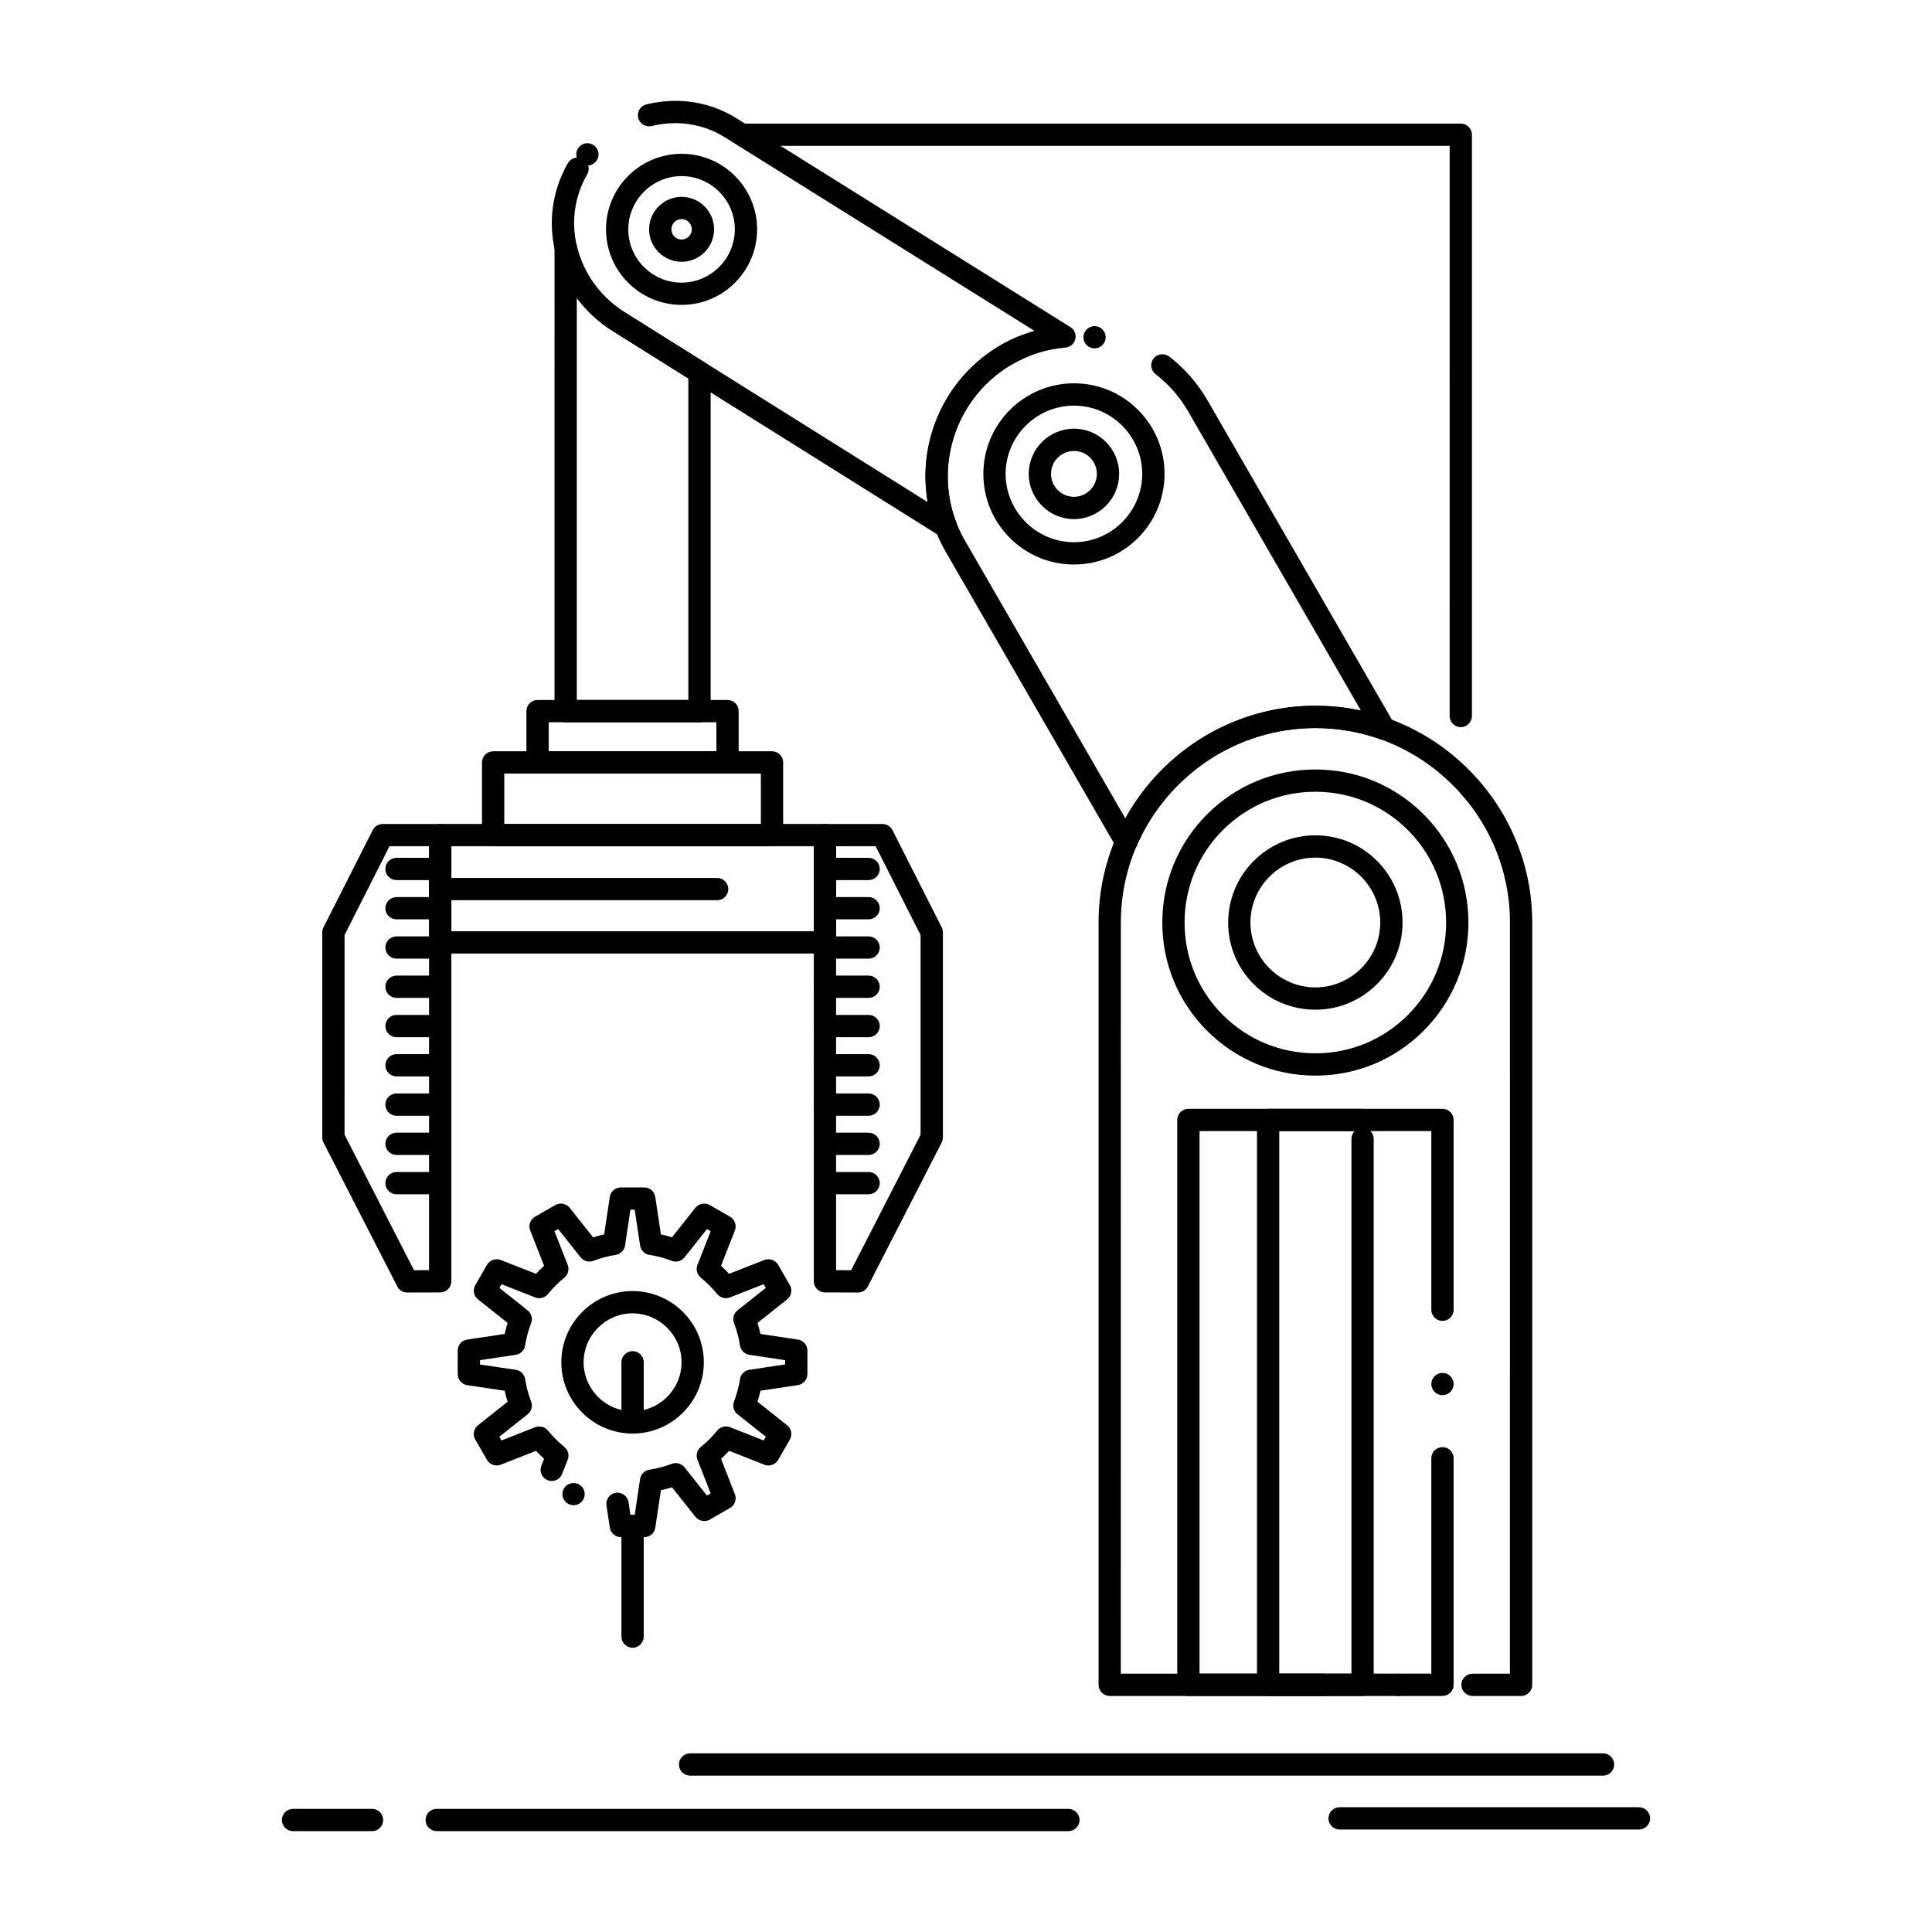
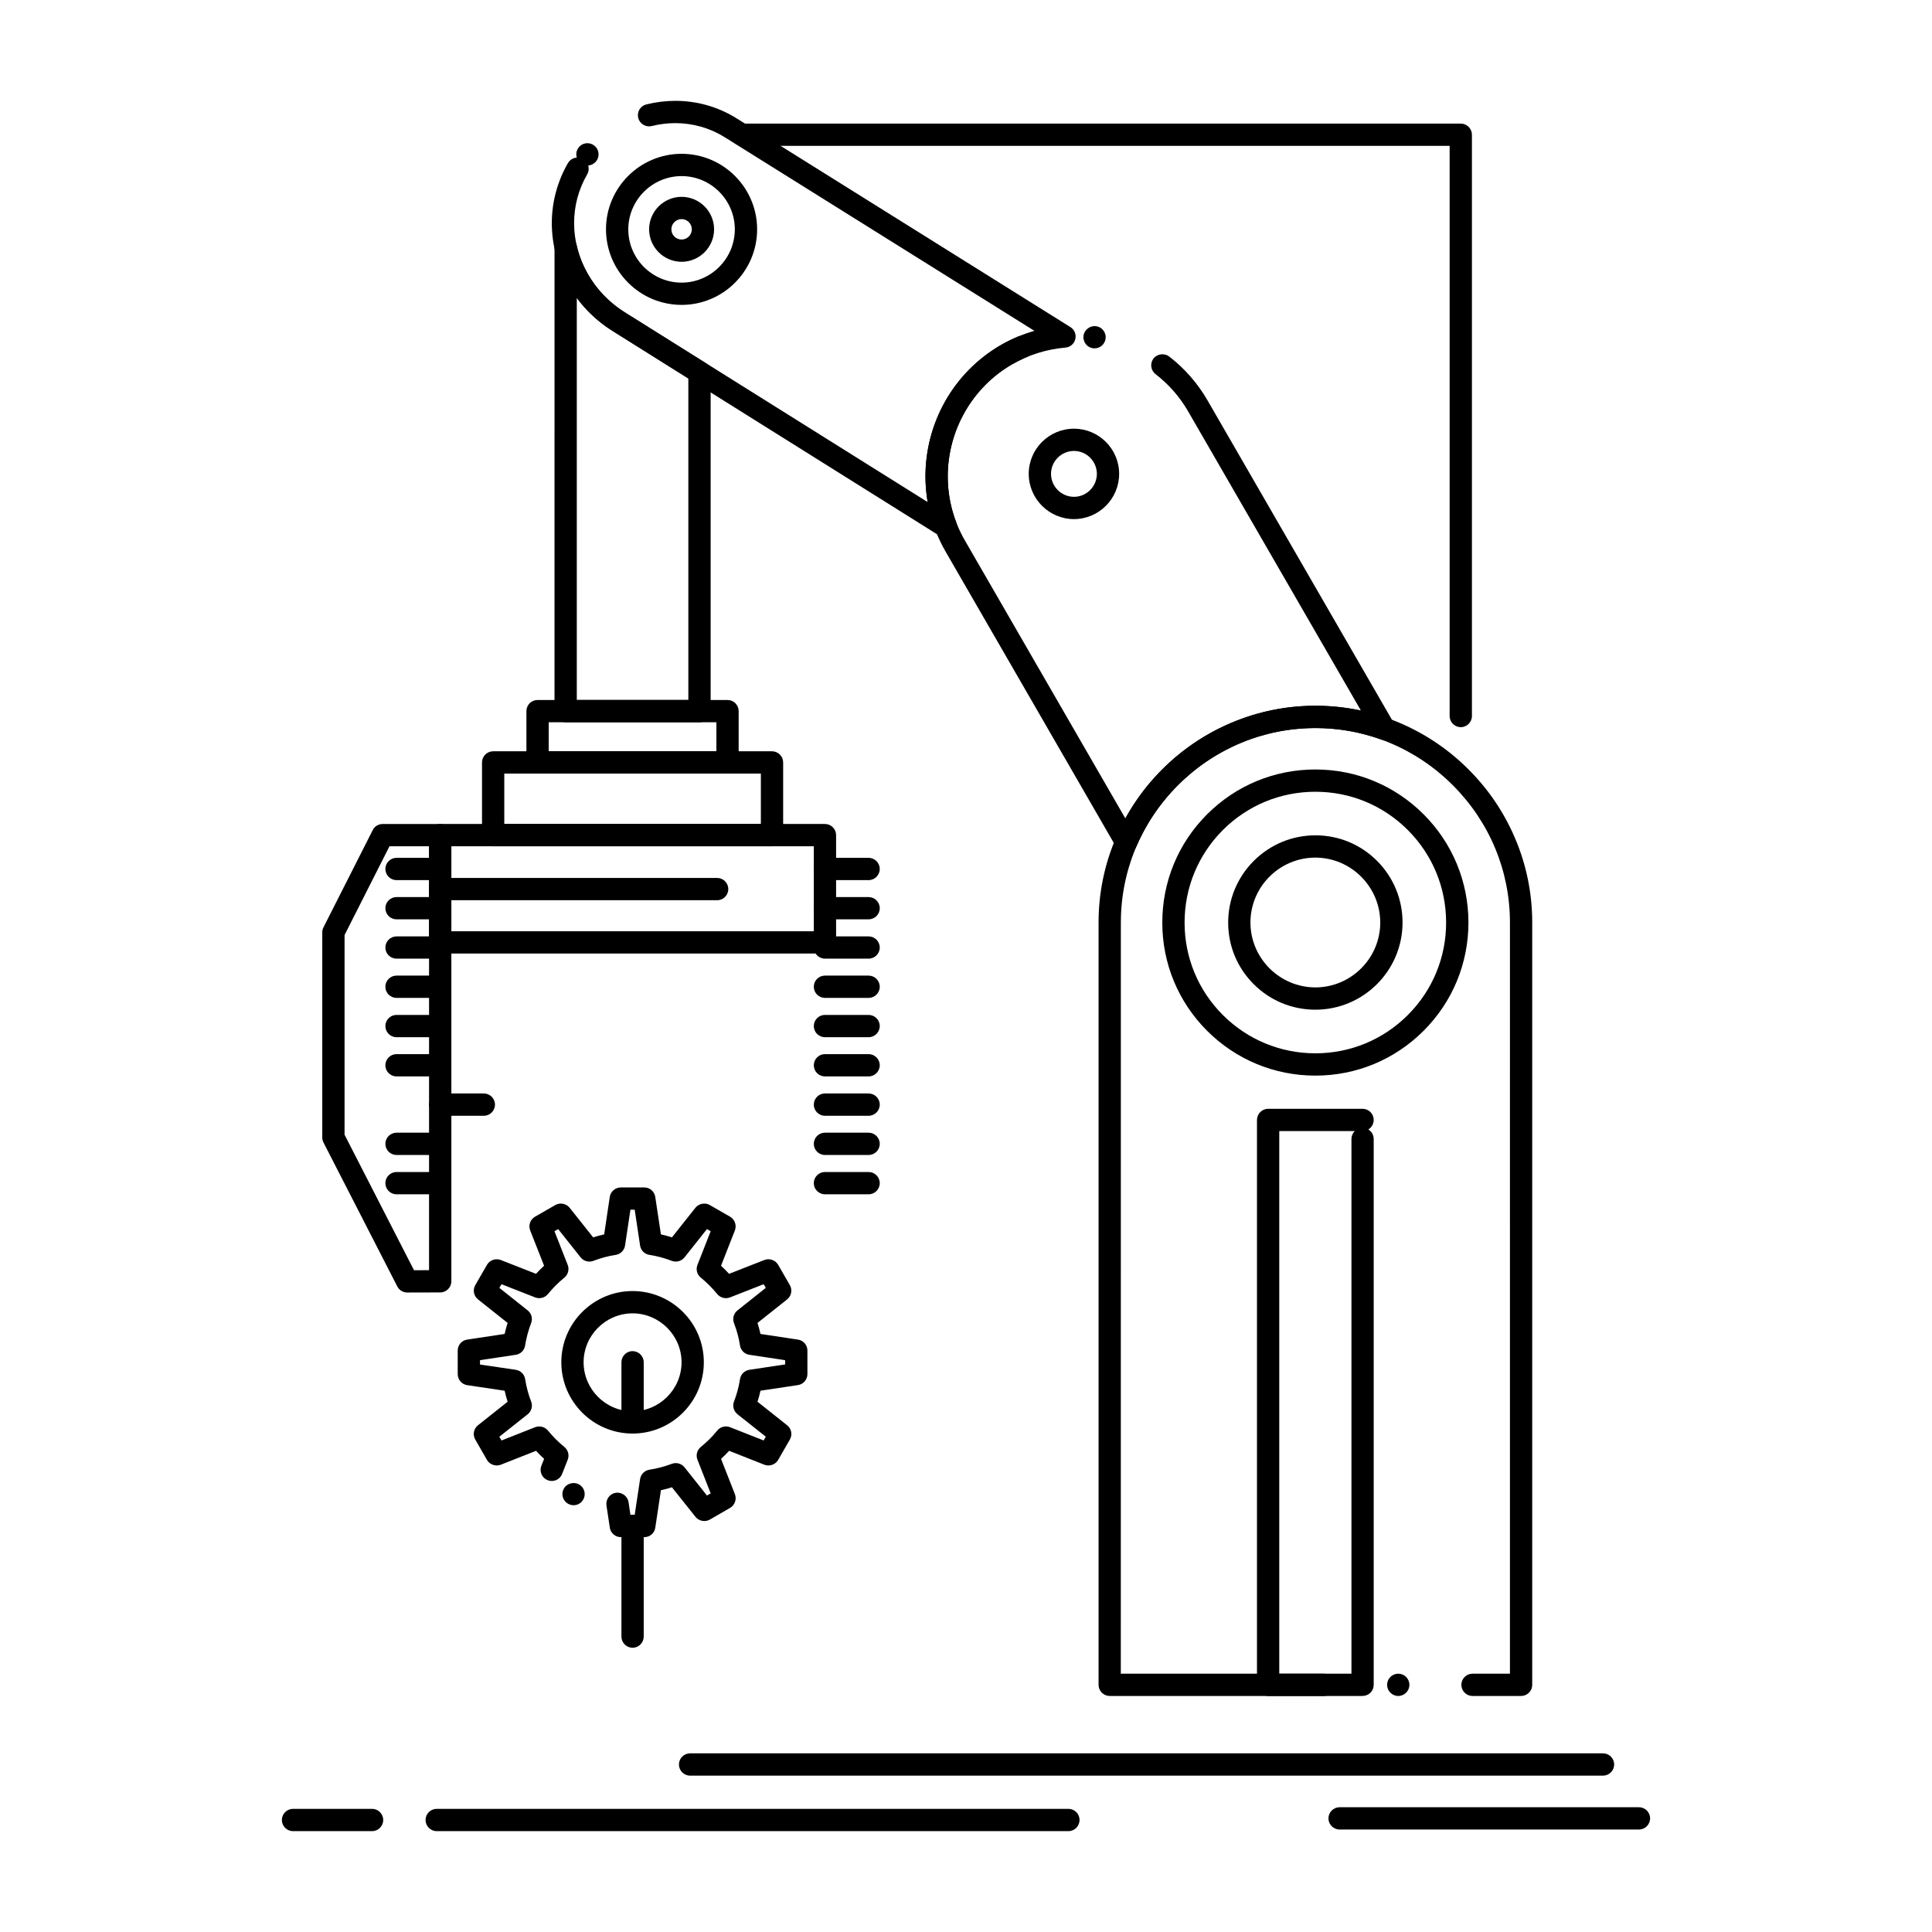
<svg xmlns="http://www.w3.org/2000/svg" fill="#000000" width="800px" height="800px" version="1.1" viewBox="144 144 512 512">
  <g>
    <path d="m534.23 593.45c-1.625 0-2.953-1.32-2.953-2.953 0-1.625 1.328-2.953 2.953-2.953h9.918l0.004-199.05c0-13.707-5.383-26.637-15.145-36.406-9.77-9.762-22.699-15.145-36.418-15.145-13.707 0-26.637 5.383-36.406 15.145-9.77 9.77-15.145 22.699-15.145 36.406l-0.012 199.05h53.844c1.633 0 2.953 1.328 2.953 2.953s-1.32 2.953-2.953 2.953h-56.785c-0.777 0-1.543-0.316-2.086-0.867-0.551-0.543-0.867-1.309-0.867-2.086v-202.01c0-7.723 1.523-15.23 4.535-22.316 2.902-6.84 7.047-12.98 12.34-18.262 5.285-5.285 11.426-9.438 18.266-12.34 7.086-3.012 14.594-4.535 22.316-4.535 7.734 0 15.242 1.523 22.328 4.535 6.828 2.902 12.977 7.055 18.262 12.34s9.438 11.426 12.34 18.262c3.012 7.086 4.535 14.594 4.535 22.316v202.01c0 0.789-0.305 1.535-0.867 2.086-0.551 0.562-1.301 0.867-2.086 0.867h-12.852-0.02zm-19.68 0c-1.625 0-2.953-1.328-2.953-2.953s1.328-2.953 2.953-2.953c1.633 0 2.953 1.328 2.953 2.953s-1.316 2.953-2.953 2.953z" />
    <path d="m442.44 370.12c-1.055 0-2.027-0.562-2.547-1.477l-45.293-78.453c-3.492-6.051-5.344-12.949-5.344-19.945-0.012-6.926 1.789-13.785 5.188-19.828 3.504-6.231 8.629-11.406 14.82-14.988 1.398-0.809 2.875-1.543 4.367-2.176l0.012-0.012c0.363-0.156 0.758-0.234 1.152-0.234 1.191 0 2.254 0.707 2.715 1.801 0.156 0.375 0.234 0.758 0.234 1.152 0 1.191-0.699 2.254-1.801 2.727-1.258 0.531-2.519 1.16-3.731 1.852-10.52 6.082-17.055 17.457-17.055 29.707 0 5.965 1.574 11.836 4.555 16.992l42.52 73.652c10.156-18.422 29.453-29.855 50.359-29.863 4.074 0 8.129 0.434 12.062 1.27l-45.758-79.23c-2.223-3.867-5.144-7.203-8.66-9.918-1.289-0.992-1.535-2.844-0.543-4.144 0.965-1.25 2.883-1.496 4.144-0.531 4.133 3.188 7.559 7.106 10.176 11.641l49.398 85.551c0.621 1.062 0.5 2.422-0.297 3.367-0.777 0.934-2.117 1.301-3.258 0.887-5.5-1.977-11.305-2.981-17.27-2.981h-0.012c-20.633 0-39.242 12.328-47.43 31.398-0.441 1.031-1.406 1.723-2.539 1.789-0.051-0.004-0.109-0.004-0.168-0.004zm-8.371-133.8c-0.129 0-0.258 0-0.383-0.02-0.789-0.109-1.477-0.5-1.957-1.133-0.48-0.629-0.688-1.398-0.59-2.184 0.215-1.586 1.723-2.746 3.316-2.539 0.777 0.098 1.477 0.5 1.957 1.133 0.48 0.621 0.688 1.398 0.582 2.176-0.191 1.465-1.453 2.566-2.926 2.566z" />
    <path d="m394.68 286.53c-0.551 0-1.094-0.156-1.566-0.453l-86.75-54.355c-4.961-3.109-9.074-7.418-11.887-12.457-2.773-4.981-4.242-10.547-4.242-16.137 0-5.551 1.477-11.039 4.262-15.883l0.012-0.012c0.492-0.855 1.367-1.398 2.344-1.465-0.285-0.934-0.09-1.949 0.523-2.715 0.57-0.699 1.406-1.102 2.301-1.102 0.668 0 1.328 0.234 1.852 0.66 0.621 0.492 1.004 1.199 1.082 1.977 0.09 0.789-0.137 1.555-0.641 2.176-0.512 0.629-1.27 1.031-2.086 1.094 0.234 0.777 0.148 1.625-0.266 2.332-2.301 4.004-3.473 8.363-3.473 12.941 0 9.398 5.117 18.43 13.352 23.586l80.344 50.34c-0.383-2.234-0.582-4.516-0.582-6.789 0-6.926 1.789-13.797 5.188-19.836 3.504-6.238 8.629-11.426 14.82-15.008 2.805-1.594 5.777-2.863 8.855-3.75l-82.094-51.324c-3.887-2.43-8.395-3.711-13.047-3.719-2.098 0-4.211 0.266-6.277 0.777-1.566 0.383-3.188-0.609-3.57-2.164-0.188-0.766-0.07-1.566 0.336-2.234 0.414-0.68 1.062-1.152 1.82-1.34 2.527-0.621 5.117-0.945 7.695-0.945 5.766 0 11.355 1.605 16.176 4.613l88.5 55.34c1.082 0.668 1.605 1.957 1.309 3.188-0.297 1.238-1.348 2.144-2.617 2.254-5 0.422-9.75 1.918-14.129 4.43-10.52 6.062-17.055 17.445-17.055 29.719 0 4.223 0.758 8.336 2.273 12.25 0.453 1.191 0.109 2.527-0.875 3.336-0.539 0.441-1.207 0.676-1.887 0.676z" />
    <path d="m492.59 429.05c-10.844 0-21.027-4.223-28.695-11.875-7.656-7.664-11.875-17.84-11.875-28.676 0-10.844 4.211-21.039 11.875-28.703 7.664-7.656 17.852-11.875 28.695-11.875 10.832 0 21.02 4.223 28.676 11.875 7.664 7.664 11.875 17.859 11.887 28.703-0.012 10.824-4.219 21.008-11.887 28.676-7.656 7.652-17.844 11.875-28.676 11.875zm0-75.227c-9.258 0-17.969 3.602-24.52 10.145-6.543 6.555-10.145 15.262-10.145 24.531 0 9.25 3.602 17.949 10.145 24.492 6.555 6.543 15.262 10.145 24.52 10.152 9.258-0.012 17.957-3.609 24.5-10.152s10.145-15.242 10.145-24.492c0-9.27-3.602-17.977-10.145-24.531-6.543-6.543-15.242-10.145-24.5-10.145z" />
-     <path d="m428.62 293.6c-6.418 0-12.449-2.5-16.984-7.027-4.535-4.535-7.035-10.578-7.035-16.992 0-13.227 10.773-23.988 24.02-24 6.406 0.012 12.43 2.5 16.965 7.035 4.527 4.527 7.027 10.559 7.027 16.965 0 6.414-2.5 12.449-7.027 16.984-4.539 4.535-10.562 7.035-16.965 7.035zm0-42.105c-9.977 0.012-18.105 8.129-18.125 18.086 0.02 9.969 8.148 18.098 18.125 18.117 9.949-0.02 18.066-8.148 18.086-18.117-0.023-9.957-8.141-18.074-18.086-18.086z" />
    <path d="m324.63 224.8c-5.352-0.012-10.383-2.098-14.16-5.875-3.777-3.769-5.863-8.809-5.875-14.16 0-11.031 8.992-20.004 20.035-20.004 11.031 0 20.004 8.973 20.016 20.004 0 11.055-8.984 20.035-20.016 20.035zm0-34.133c-7.773 0.012-14.109 6.336-14.129 14.102 0 7.793 6.336 14.129 14.129 14.129 7.766-0.012 14.09-6.348 14.109-14.129-0.016-7.766-6.344-14.094-14.109-14.102z" />
-     <path d="m526.27 593.45h-67.336c-0.777 0-1.535-0.316-2.086-0.867s-0.867-1.309-0.867-2.086v-149.7c0-0.777 0.316-1.535 0.867-2.086 0.551-0.551 1.309-0.867 2.086-0.867h67.336c0.777 0 1.535 0.316 2.086 0.867 0.551 0.551 0.867 1.309 0.867 2.086v50.301c0 1.633-1.328 2.953-2.953 2.953-1.633 0-2.953-1.32-2.953-2.953v-47.352h-61.43v143.79h61.43v-57.082c0-1.625 1.328-2.953 2.953-2.953s2.953 1.328 2.953 2.953v60.035c0 0.789-0.305 1.535-0.867 2.086-0.562 0.559-1.297 0.867-2.086 0.867zm0-79.715c-1.633 0-2.953-1.32-2.953-2.953 0-1.625 1.32-2.953 2.953-2.953 1.625 0 2.953 1.328 2.953 2.953 0 1.633-1.328 2.953-2.953 2.953z" />
    <path d="m505.09 593.45h-25.023c-0.777 0-1.535-0.316-2.086-0.867s-0.867-1.309-0.867-2.086v-149.7c0-0.777 0.312-1.535 0.867-2.086 0.551-0.551 1.32-0.867 2.086-0.867h25.023 0.02c1.625 0.012 2.934 1.328 2.934 2.953 0 1.031-0.543 1.988-1.418 2.519 0.875 0.543 1.418 1.496 1.418 2.527v144.65c0 0.797-0.305 1.535-0.855 2.086-0.562 0.559-1.309 0.867-2.098 0.867zm-22.07-5.906h19.129v-141.7c0-0.789 0.316-1.543 0.867-2.098h-19.996z" />
    <path d="m492.59 411.58c-6.168 0-11.977-2.398-16.344-6.762-4.367-4.359-6.769-10.156-6.769-16.324 0.012-6.188 2.422-11.984 6.781-16.344s10.152-6.769 16.336-6.781c6.172 0 11.977 2.402 16.336 6.769s6.758 10.176 6.758 16.355c-0.004 12.723-10.363 23.086-23.098 23.086zm0-40.305c-9.484 0-17.211 7.723-17.211 17.219 0.02 9.457 7.734 17.16 17.211 17.18 9.465-0.02 17.18-7.723 17.191-17.18-0.012-9.477-7.727-17.199-17.191-17.219z" />
    <path d="m428.62 281.57c-6.613-0.012-11.996-5.391-11.996-11.996 0-6.602 5.383-11.965 11.996-11.965 6.594 0 11.965 5.363 11.965 11.965 0 6.613-5.375 11.984-11.965 11.996zm0-18.066c-3.356 0.012-6.09 2.734-6.09 6.07 0 3.356 2.734 6.082 6.09 6.09 3.336-0.012 6.051-2.734 6.062-6.09-0.012-3.336-2.731-6.062-6.062-6.07z" />
    <path d="m324.63 213.38c-4.742-0.012-8.602-3.867-8.609-8.609 0.012-4.742 3.867-8.602 8.609-8.609 4.742 0.012 8.609 3.867 8.609 8.609 0 4.742-3.867 8.598-8.609 8.609zm0-11.316c-1.496 0-2.707 1.211-2.707 2.707 0 1.496 1.211 2.707 2.707 2.707 1.496 0 2.707-1.211 2.707-2.707 0-1.496-1.211-2.707-2.707-2.707z" />
    <path d="m362.62 396.7h-101.96c-0.777 0-1.535-0.316-2.086-0.867-0.551-0.551-0.867-1.309-0.867-2.086v-28.43c0-0.777 0.316-1.543 0.867-2.086 0.551-0.551 1.309-0.867 2.086-0.867h101.96c0.777 0 1.535 0.316 2.086 0.867s0.867 1.309 0.867 2.086v28.43c0 0.777-0.316 1.543-0.867 2.086-0.547 0.551-1.305 0.867-2.082 0.867zm-99.012-5.906h96.059v-22.523h-96.059z" />
    <path d="m251.93 486.53h-0.012c-1.113 0-2.117-0.609-2.629-1.605l-19.562-38.148c-0.215-0.426-0.324-0.887-0.324-1.348v-54.336c0-0.461 0.109-0.914 0.316-1.328l13.059-25.781c0.5-0.992 1.504-1.613 2.629-1.613h15.254c0.789 0 1.543 0.316 2.098 0.867 0.543 0.543 0.855 1.309 0.855 2.086v118.23c0 1.621-1.32 2.953-2.941 2.953zm-16.621-41.82 18.41 35.918 3.984-0.02 0.004-112.34h-10.488l-11.906 23.52z" />
-     <path d="m371.36 486.53-8.75-0.027c-1.625 0-2.941-1.328-2.941-2.953v-118.23c0-0.777 0.316-1.535 0.855-2.086 0.551-0.551 1.32-0.867 2.098-0.867h15.254c1.113 0 2.125 0.621 2.629 1.613l13.059 25.781c0.207 0.414 0.316 0.867 0.316 1.328v54.336c0 0.461-0.109 0.926-0.324 1.348l-19.562 38.148c-0.52 1-1.523 1.609-2.633 1.609zm-5.789-5.922 3.984 0.02 18.41-35.918v-52.91l-11.906-23.527h-10.488z" />
    <path d="m348.59 368.27h-73.898c-0.777 0-1.535-0.316-2.086-0.867-0.551-0.551-0.867-1.309-0.867-2.086v-19.266c0-0.777 0.316-1.535 0.867-2.086 0.543-0.551 1.309-0.867 2.086-0.867h73.898c0.777 0 1.535 0.316 2.086 0.867s0.867 1.309 0.867 2.086v19.266c0 0.777-0.316 1.535-0.867 2.086-0.551 0.555-1.309 0.867-2.086 0.867zm-70.949-5.902h67.996v-13.363h-67.996z" />
    <path d="m336.8 349.01h-50.34c-0.777 0-1.543-0.316-2.086-0.867-0.551-0.551-0.867-1.309-0.867-2.086v-13.609c0-0.766 0.316-1.535 0.855-2.086 0.551-0.543 1.32-0.855 2.098-0.855h50.34c0.777 0 1.543 0.316 2.086 0.855 0.551 0.551 0.867 1.32 0.867 2.086v13.609c0 0.777-0.316 1.535-0.867 2.086-0.539 0.551-1.309 0.867-2.086 0.867zm-47.387-5.906h44.438v-7.703h-44.438z" />
    <path d="m329.37 335.41h-35.465c-0.777 0-1.543-0.316-2.086-0.867-0.551-0.551-0.867-1.309-0.867-2.086l0.004-122.92c0-1.516 1.133-2.773 2.629-2.934 1.484-0.168 2.883 0.848 3.199 2.293 1.605 7.281 6.238 13.777 12.715 17.832l21.453 13.453c0.867 0.543 1.379 1.477 1.379 2.5v89.781c0 0.777-0.316 1.535-0.867 2.086-0.551 0.547-1.316 0.863-2.094 0.863zm-32.512-5.914h29.559v-85.188l-20.055-12.586c-3.731-2.332-6.926-5.285-9.504-8.777z" />
    <path d="m374.19 460.5h-11.57c-1.633 0-2.953-1.328-2.953-2.953s1.32-2.953 2.953-2.953h11.57c1.625 0 2.953 1.328 2.953 2.953s-1.328 2.953-2.953 2.953z" />
    <path d="m374.19 450.08h-11.582c-1.625 0-2.941-1.328-2.941-2.953 0-1.621 1.32-2.953 2.941-2.953h11.582c1.625 0 2.953 1.328 2.953 2.953 0 1.629-1.328 2.953-2.953 2.953z" />
    <path d="m374.19 439.69h-11.57c-1.633 0-2.953-1.328-2.953-2.953 0-1.633 1.32-2.953 2.953-2.953h11.57c1.625 0 2.953 1.32 2.953 2.953 0 1.625-1.328 2.953-2.953 2.953z" />
    <path d="m374.19 429.26h-11.57c-1.633 0-2.953-1.32-2.953-2.953 0-1.625 1.32-2.953 2.953-2.953h11.57c1.625 0 2.953 1.328 2.953 2.953 0 1.633-1.328 2.953-2.953 2.953z" />
    <path d="m374.19 418.87h-11.57c-1.633 0-2.953-1.328-2.953-2.953 0-1.633 1.32-2.953 2.953-2.953h11.57c1.625 0 2.953 1.32 2.953 2.953 0 1.625-1.328 2.953-2.953 2.953z" />
    <path d="m374.19 408.45h-11.57c-1.633 0-2.953-1.32-2.953-2.953 0-1.625 1.32-2.953 2.953-2.953h11.57c1.625 0 2.953 1.328 2.953 2.953 0 1.637-1.328 2.953-2.953 2.953z" />
    <path d="m374.19 398.05h-11.57c-1.633 0-2.953-1.32-2.953-2.941 0-1.633 1.32-2.953 2.953-2.953h11.57c1.625 0 2.953 1.32 2.953 2.953 0 1.621-1.328 2.941-2.953 2.941z" />
    <path d="m374.19 387.63h-11.57c-1.633 0-2.953-1.32-2.953-2.941 0-1.633 1.32-2.953 2.953-2.953h11.57c1.625 0 2.953 1.32 2.953 2.953 0 1.625-1.328 2.941-2.953 2.941z" />
    <path d="m374.19 377.24h-11.57c-1.633 0-2.953-1.328-2.953-2.953s1.32-2.953 2.953-2.953h11.57c1.625 0 2.953 1.328 2.953 2.953s-1.328 2.953-2.953 2.953z" />
    <path d="m260.66 460.5h-11.582c-1.625 0-2.953-1.328-2.953-2.953s1.328-2.953 2.953-2.953h11.582c1.625 0 2.941 1.328 2.941 2.953s-1.316 2.953-2.941 2.953z" />
    <path d="m260.65 450.08h-11.57c-1.625 0-2.953-1.328-2.953-2.953 0-1.621 1.328-2.953 2.953-2.953h11.57c1.633 0 2.953 1.328 2.953 2.953 0 1.629-1.316 2.953-2.953 2.953z" />
-     <path d="m260.65 439.69h-11.57c-1.625 0-2.953-1.328-2.953-2.953 0-1.633 1.328-2.953 2.953-2.953h11.57c1.633 0 2.953 1.32 2.953 2.953 0 1.625-1.316 2.953-2.953 2.953z" />
+     <path d="m260.65 439.69c-1.625 0-2.953-1.328-2.953-2.953 0-1.633 1.328-2.953 2.953-2.953h11.57c1.633 0 2.953 1.32 2.953 2.953 0 1.625-1.316 2.953-2.953 2.953z" />
    <path d="m260.65 429.26h-11.57c-1.625 0-2.953-1.32-2.953-2.953 0-1.625 1.328-2.953 2.953-2.953h11.57c1.633 0 2.953 1.328 2.953 2.953 0 1.633-1.316 2.953-2.953 2.953z" />
    <path d="m260.65 418.87h-11.57c-1.625 0-2.953-1.328-2.953-2.953 0-1.633 1.328-2.953 2.953-2.953h11.57c1.633 0 2.953 1.32 2.953 2.953 0 1.625-1.316 2.953-2.953 2.953z" />
    <path d="m260.65 408.45h-11.57c-1.625 0-2.953-1.32-2.953-2.953 0-1.625 1.328-2.953 2.953-2.953h11.57c1.633 0 2.953 1.328 2.953 2.953 0 1.637-1.316 2.953-2.953 2.953z" />
    <path d="m260.65 398.05h-11.57c-1.625 0-2.953-1.32-2.953-2.941 0-1.633 1.328-2.953 2.953-2.953h11.57c1.633 0 2.953 1.32 2.953 2.953 0 1.621-1.316 2.941-2.953 2.941z" />
    <path d="m260.65 387.63h-11.57c-1.625 0-2.953-1.32-2.953-2.941 0-1.633 1.328-2.953 2.953-2.953h11.57c1.633 0 2.953 1.32 2.953 2.953 0 1.625-1.316 2.941-2.953 2.941z" />
    <path d="m260.65 377.24h-11.57c-1.625 0-2.953-1.328-2.953-2.953s1.328-2.953 2.953-2.953h11.57c1.633 0 2.953 1.328 2.953 2.953s-1.316 2.953-2.953 2.953z" />
    <path d="m311.64 580.67c-1.625 0-2.953-1.328-2.953-2.953v-29.312c0-1.621 1.328-2.953 2.953-2.953s2.953 1.328 2.953 2.953v29.312c-0.004 1.625-1.332 2.953-2.953 2.953z" />
    <path d="m311.64 523.9c-1.633 0-2.953-1.32-2.953-2.953v-15.93c0-1.621 1.32-2.953 2.953-2.953 1.625 0 2.953 1.328 2.953 2.953v15.93c-0.004 1.637-1.332 2.953-2.953 2.953z" />
    <path d="m334.05 382.57h-73.398c-1.625 0-2.953-1.32-2.953-2.953 0-1.625 1.328-2.953 2.953-2.953h73.398c1.633 0 2.953 1.328 2.953 2.953 0 1.637-1.32 2.953-2.953 2.953z" />
    <path d="m314.75 551.36h-6.219c-1.445 0-2.707-1.074-2.922-2.508l-0.887-5.883c-0.234-1.613 0.875-3.121 2.481-3.367 1.586-0.234 3.129 0.906 3.367 2.481l0.5 3.375h1.133l1.426-9.484c0.195-1.277 1.191-2.281 2.469-2.481 1.977-0.305 3.926-0.816 5.965-1.574 1.172-0.441 2.547-0.059 3.336 0.926l5.953 7.488 0.984-0.57-3.504-8.934c-0.473-1.203-0.109-2.551 0.887-3.367 1.672-1.359 3.09-2.773 4.348-4.34 0.789-0.996 2.195-1.367 3.387-0.906l8.926 3.523 0.57-0.996-7.508-5.953c-1.012-0.816-1.387-2.164-0.926-3.375 0.758-1.949 1.289-3.938 1.594-5.926 0.195-1.289 1.191-2.281 2.481-2.481l9.484-1.418v-1.129l-9.484-1.426c-1.277-0.195-2.281-1.18-2.481-2.469-0.305-1.996-0.848-3.996-1.594-5.926-0.461-1.219-0.098-2.566 0.926-3.375l7.5-5.965-0.562-0.973-8.934 3.504c-1.18 0.461-2.566 0.09-3.367-0.887-1.301-1.594-2.766-3.059-4.359-4.359-1.004-0.816-1.359-2.164-0.887-3.367l3.504-8.934-0.984-0.562-5.953 7.5c-0.789 0.996-2.176 1.379-3.367 0.918-1.957-0.75-3.945-1.281-5.934-1.586-1.289-0.195-2.273-1.199-2.469-2.481l-1.426-9.488h-1.133l-1.426 9.488c-0.188 1.277-1.18 2.273-2.461 2.481-2.008 0.305-3.996 0.848-5.934 1.586-1.191 0.461-2.578 0.078-3.375-0.918l-5.953-7.5-0.984 0.562 3.512 8.934c0.461 1.199 0.109 2.547-0.887 3.367-1.594 1.301-3.059 2.766-4.359 4.359-0.797 0.984-2.195 1.348-3.367 0.887l-8.934-3.504-0.562 0.973 7.5 5.965c1.012 0.805 1.387 2.152 0.914 3.375-0.738 1.93-1.277 3.926-1.594 5.926-0.195 1.289-1.191 2.273-2.469 2.469l-9.484 1.426v1.152l9.477 1.398c1.289 0.195 2.281 1.191 2.488 2.481 0.305 1.98 0.836 3.977 1.586 5.926 0.473 1.211 0.098 2.566-0.914 3.375l-7.508 5.953 0.57 0.996 8.926-3.523c1.18-0.453 2.578-0.09 3.375 0.883 1.301 1.594 2.766 3.059 4.359 4.359 0.992 0.816 1.359 2.164 0.887 3.367l-1.477 3.758c0 0.012 0 0.012-0.012 0.02-0.441 1.129-1.523 1.867-2.746 1.867-0.375 0-0.727-0.066-1.082-0.207-0.727-0.285-1.309-0.844-1.625-1.566-0.316-0.727-0.336-1.523-0.039-2.262l0.719-1.832c-0.738-0.668-1.457-1.387-2.137-2.125l-9.359 3.691c-1.328 0.523-2.934-0.051-3.641-1.277l-3.109-5.41c-0.727-1.27-0.422-2.863 0.727-3.777l7.852-6.238c-0.305-0.953-0.57-1.938-0.789-2.914l-9.918-1.477c-1.438-0.207-2.519-1.465-2.519-2.922v-6.231c0-1.477 1.055-2.707 2.508-2.922l9.93-1.496c0.215-0.973 0.48-1.957 0.789-2.922l-7.852-6.238c-1.133-0.895-1.445-2.527-0.719-3.781l3.109-5.391c0.707-1.23 2.301-1.789 3.633-1.27l9.348 3.668c0.688-0.738 1.406-1.457 2.144-2.137l-3.68-9.359c-0.531-1.379 0-2.902 1.277-3.641l5.391-3.098c1.23-0.719 2.894-0.395 3.777 0.719l6.238 7.852c0.953-0.305 1.938-0.57 2.922-0.789l1.484-9.93c0.227-1.457 1.457-2.508 2.922-2.508h6.219c1.465 0 2.695 1.055 2.914 2.508l1.496 9.93c0.965 0.215 1.949 0.48 2.922 0.789l6.231-7.852c0.887-1.113 2.559-1.438 3.789-0.719l5.391 3.098c1.25 0.727 1.801 2.293 1.27 3.641l-3.672 9.359c0.738 0.68 1.465 1.398 2.137 2.137l9.359-3.668c1.328-0.523 2.922 0.039 3.641 1.27l3.102 5.391c0.727 1.25 0.414 2.883-0.719 3.781l-7.852 6.238c0.305 0.965 0.562 1.949 0.789 2.922l9.93 1.496c1.457 0.219 2.508 1.449 2.508 2.922v6.211c0 1.465-1.055 2.695-2.508 2.922l-9.93 1.488c-0.215 0.984-0.48 1.969-0.789 2.922l7.852 6.238c1.152 0.914 1.457 2.5 0.727 3.777l-3.109 5.41c-0.707 1.23-2.312 1.801-3.641 1.277l-9.348-3.691c-0.668 0.727-1.387 1.449-2.144 2.137l3.672 9.348c0.531 1.348-0.02 2.914-1.27 3.641l-5.391 3.109c-1.23 0.707-2.902 0.383-3.777-0.727l-6.25-7.844c-0.965 0.305-1.949 0.57-2.914 0.777l-1.496 9.93c-0.211 1.457-1.441 2.508-2.906 2.508zm-18.758-8.461c-0.66 0-1.309-0.227-1.832-0.641-0.621-0.492-1.004-1.191-1.102-1.977-0.09-0.789 0.137-1.555 0.629-2.176 0.984-1.23 2.914-1.457 4.144-0.461 0.621 0.48 1.012 1.191 1.102 1.969 0.09 0.789-0.137 1.555-0.629 2.176-0.559 0.707-1.406 1.109-2.312 1.109zm15.648-18.992c-10.41 0-18.883-8.473-18.883-18.883 0-10.41 8.473-18.875 18.883-18.883 10.41 0.012 18.883 8.473 18.883 18.883 0 10.414-8.473 18.883-18.883 18.883zm0-31.859c-7.144 0.02-12.969 5.836-12.98 12.977 0.012 7.144 5.836 12.969 12.98 12.98 7.144-0.012 12.969-5.836 12.98-12.98-0.012-7.141-5.84-12.957-12.98-12.977z" />
    <path d="m568.82 614.56h-241.94c-1.625 0-2.953-1.32-2.953-2.953 0-1.625 1.328-2.953 2.953-2.953h241.94c1.625 0 2.953 1.328 2.953 2.953-0.004 1.637-1.328 2.953-2.953 2.953z" />
    <path d="m427.14 629.27h-167.41c-1.625 0-2.953-1.328-2.953-2.953 0-1.633 1.328-2.953 2.953-2.953h167.41c1.621 0 2.953 1.32 2.953 2.953-0.004 1.625-1.332 2.953-2.957 2.953z" />
    <path d="m242.6 629.27h-20.941c-1.633 0-2.961-1.328-2.961-2.953 0-1.633 1.328-2.953 2.961-2.953h20.941c1.625 0 2.953 1.32 2.953 2.953 0 1.625-1.328 2.953-2.953 2.953z" />
    <path d="m578.34 628.84h-79.332c-1.625 0-2.953-1.32-2.953-2.953 0-1.621 1.328-2.953 2.953-2.953h79.332c1.633 0 2.953 1.328 2.953 2.953 0 1.633-1.32 2.953-2.953 2.953z" />
    <path d="m531.12 336.7c-1.633 0-2.953-1.328-2.953-2.953l0.004-151.09h-187.41c-1.625 0-2.953-1.328-2.953-2.953s1.328-2.953 2.953-2.953h190.36c0.777 0 1.535 0.316 2.086 0.867 0.551 0.551 0.867 1.309 0.867 2.086v154.05c0 1.625-1.328 2.953-2.953 2.953z" />
  </g>
</svg>